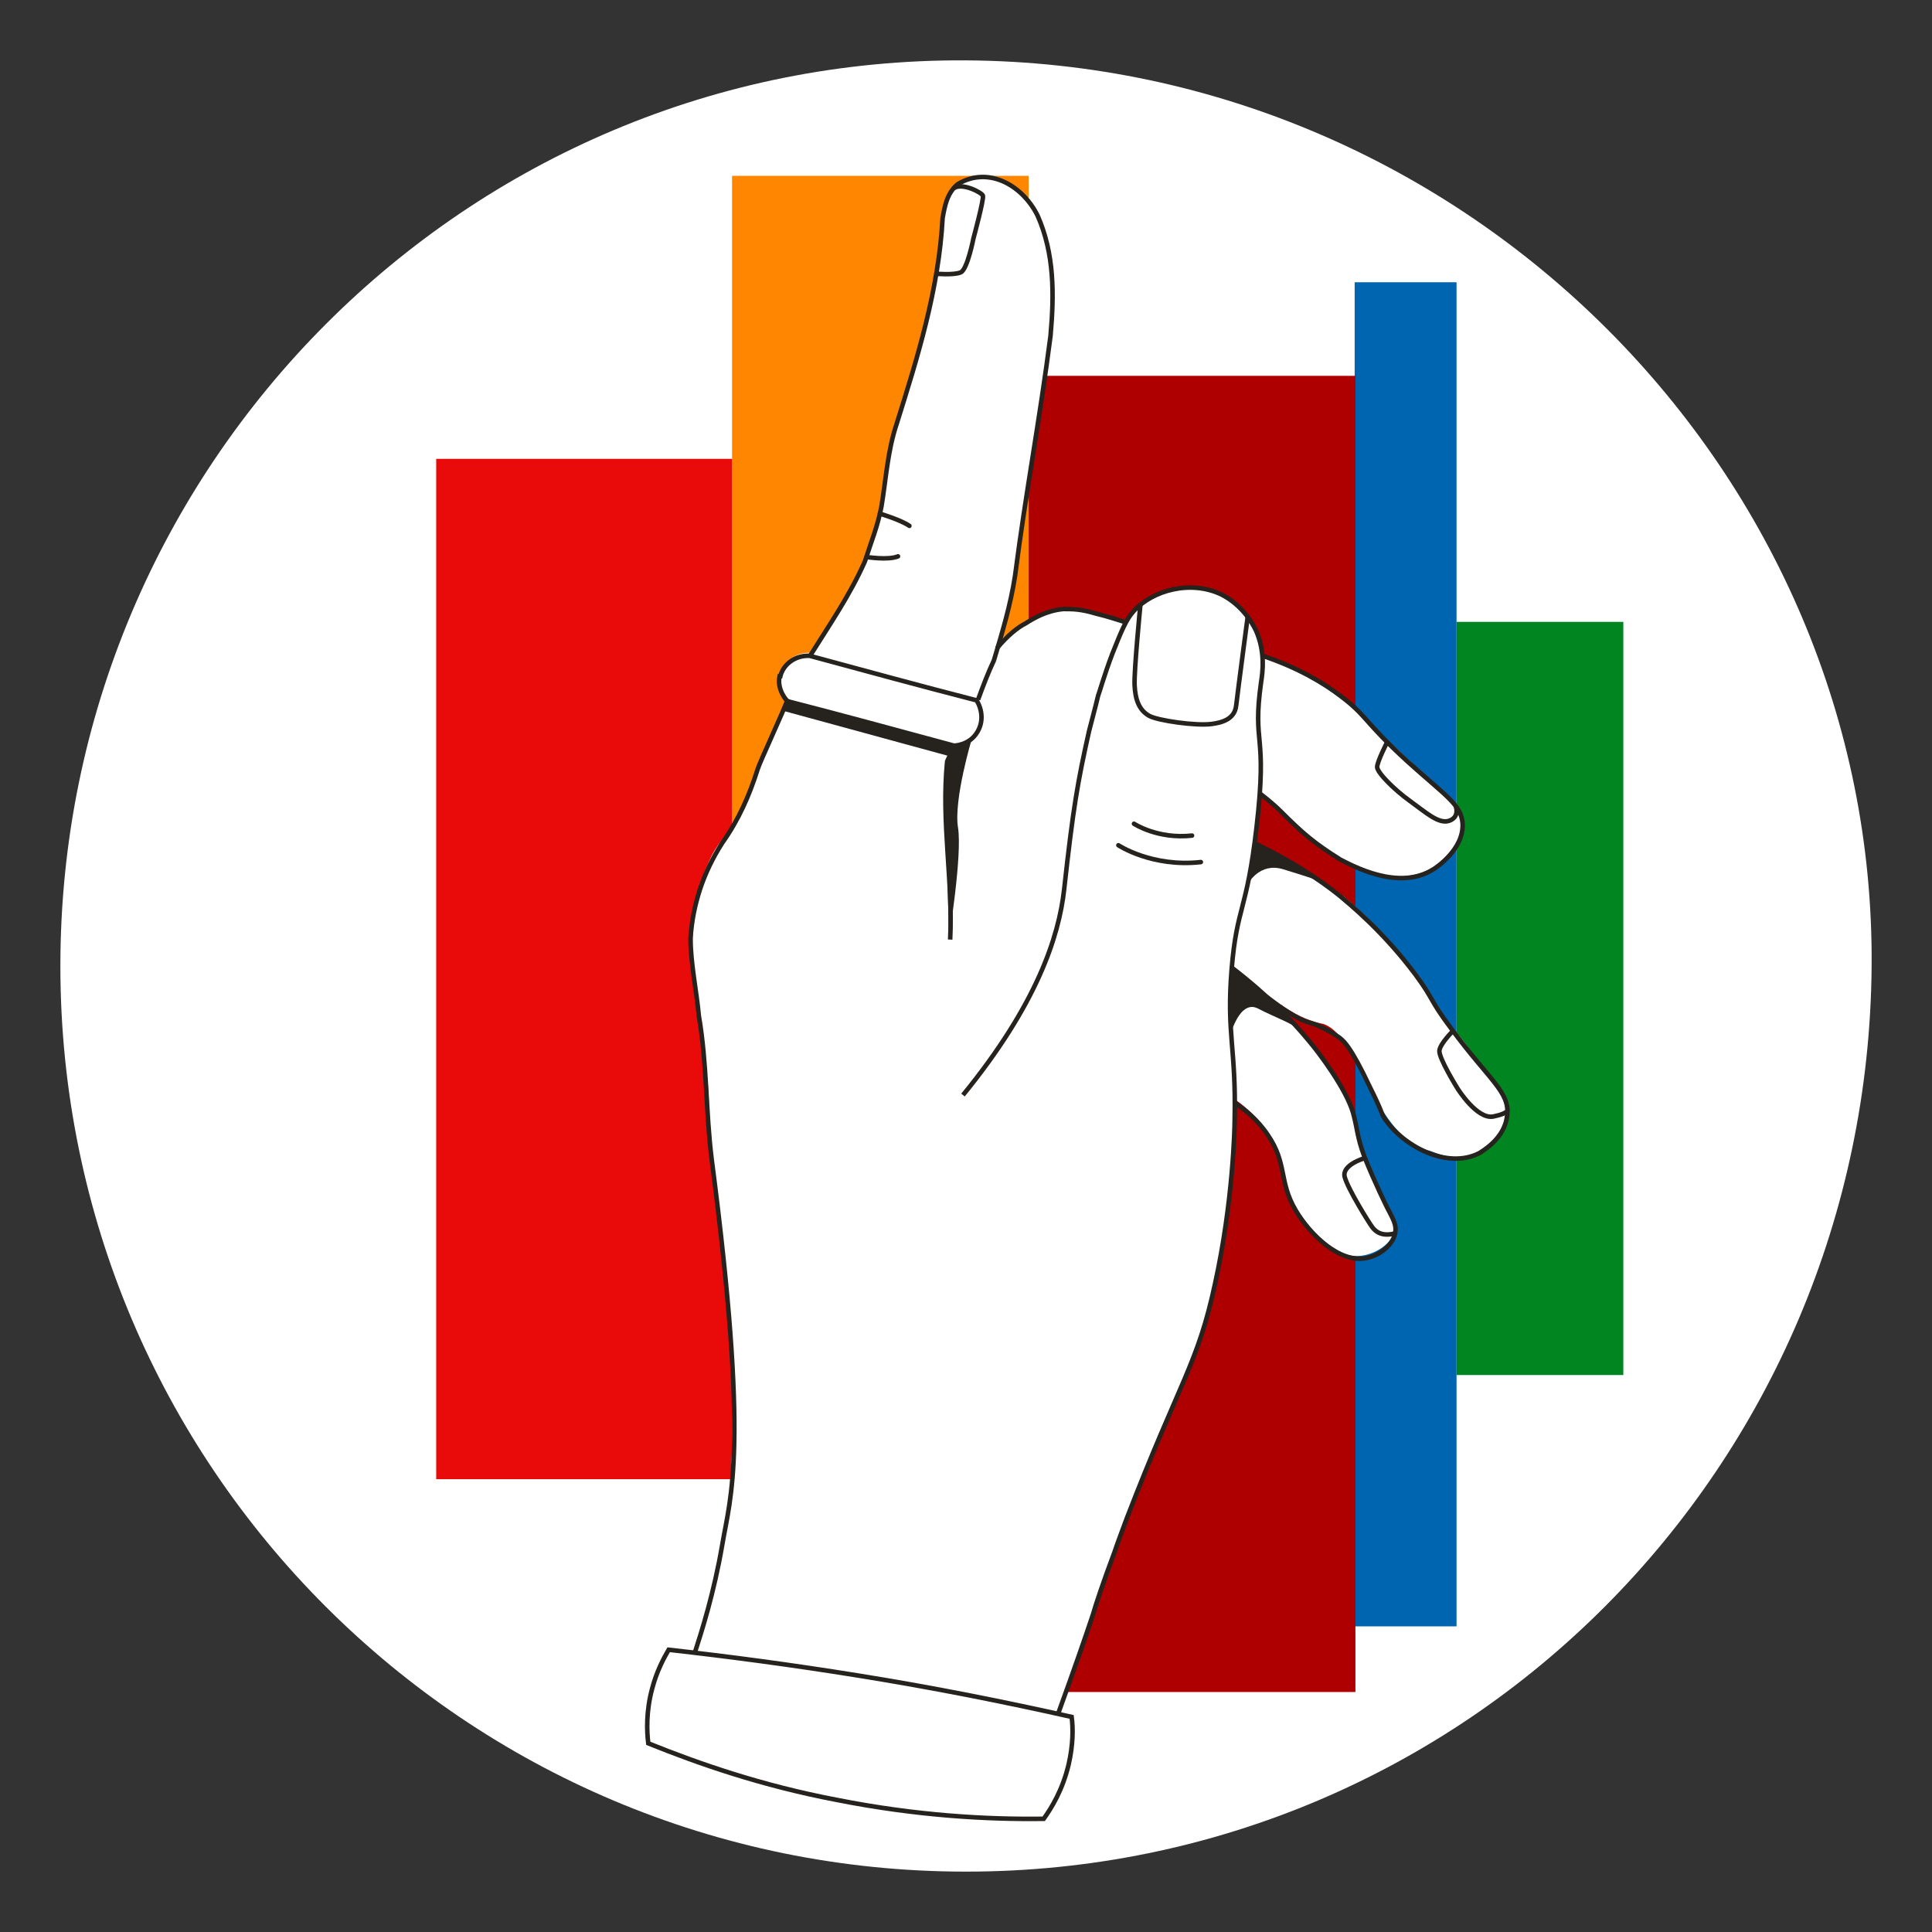
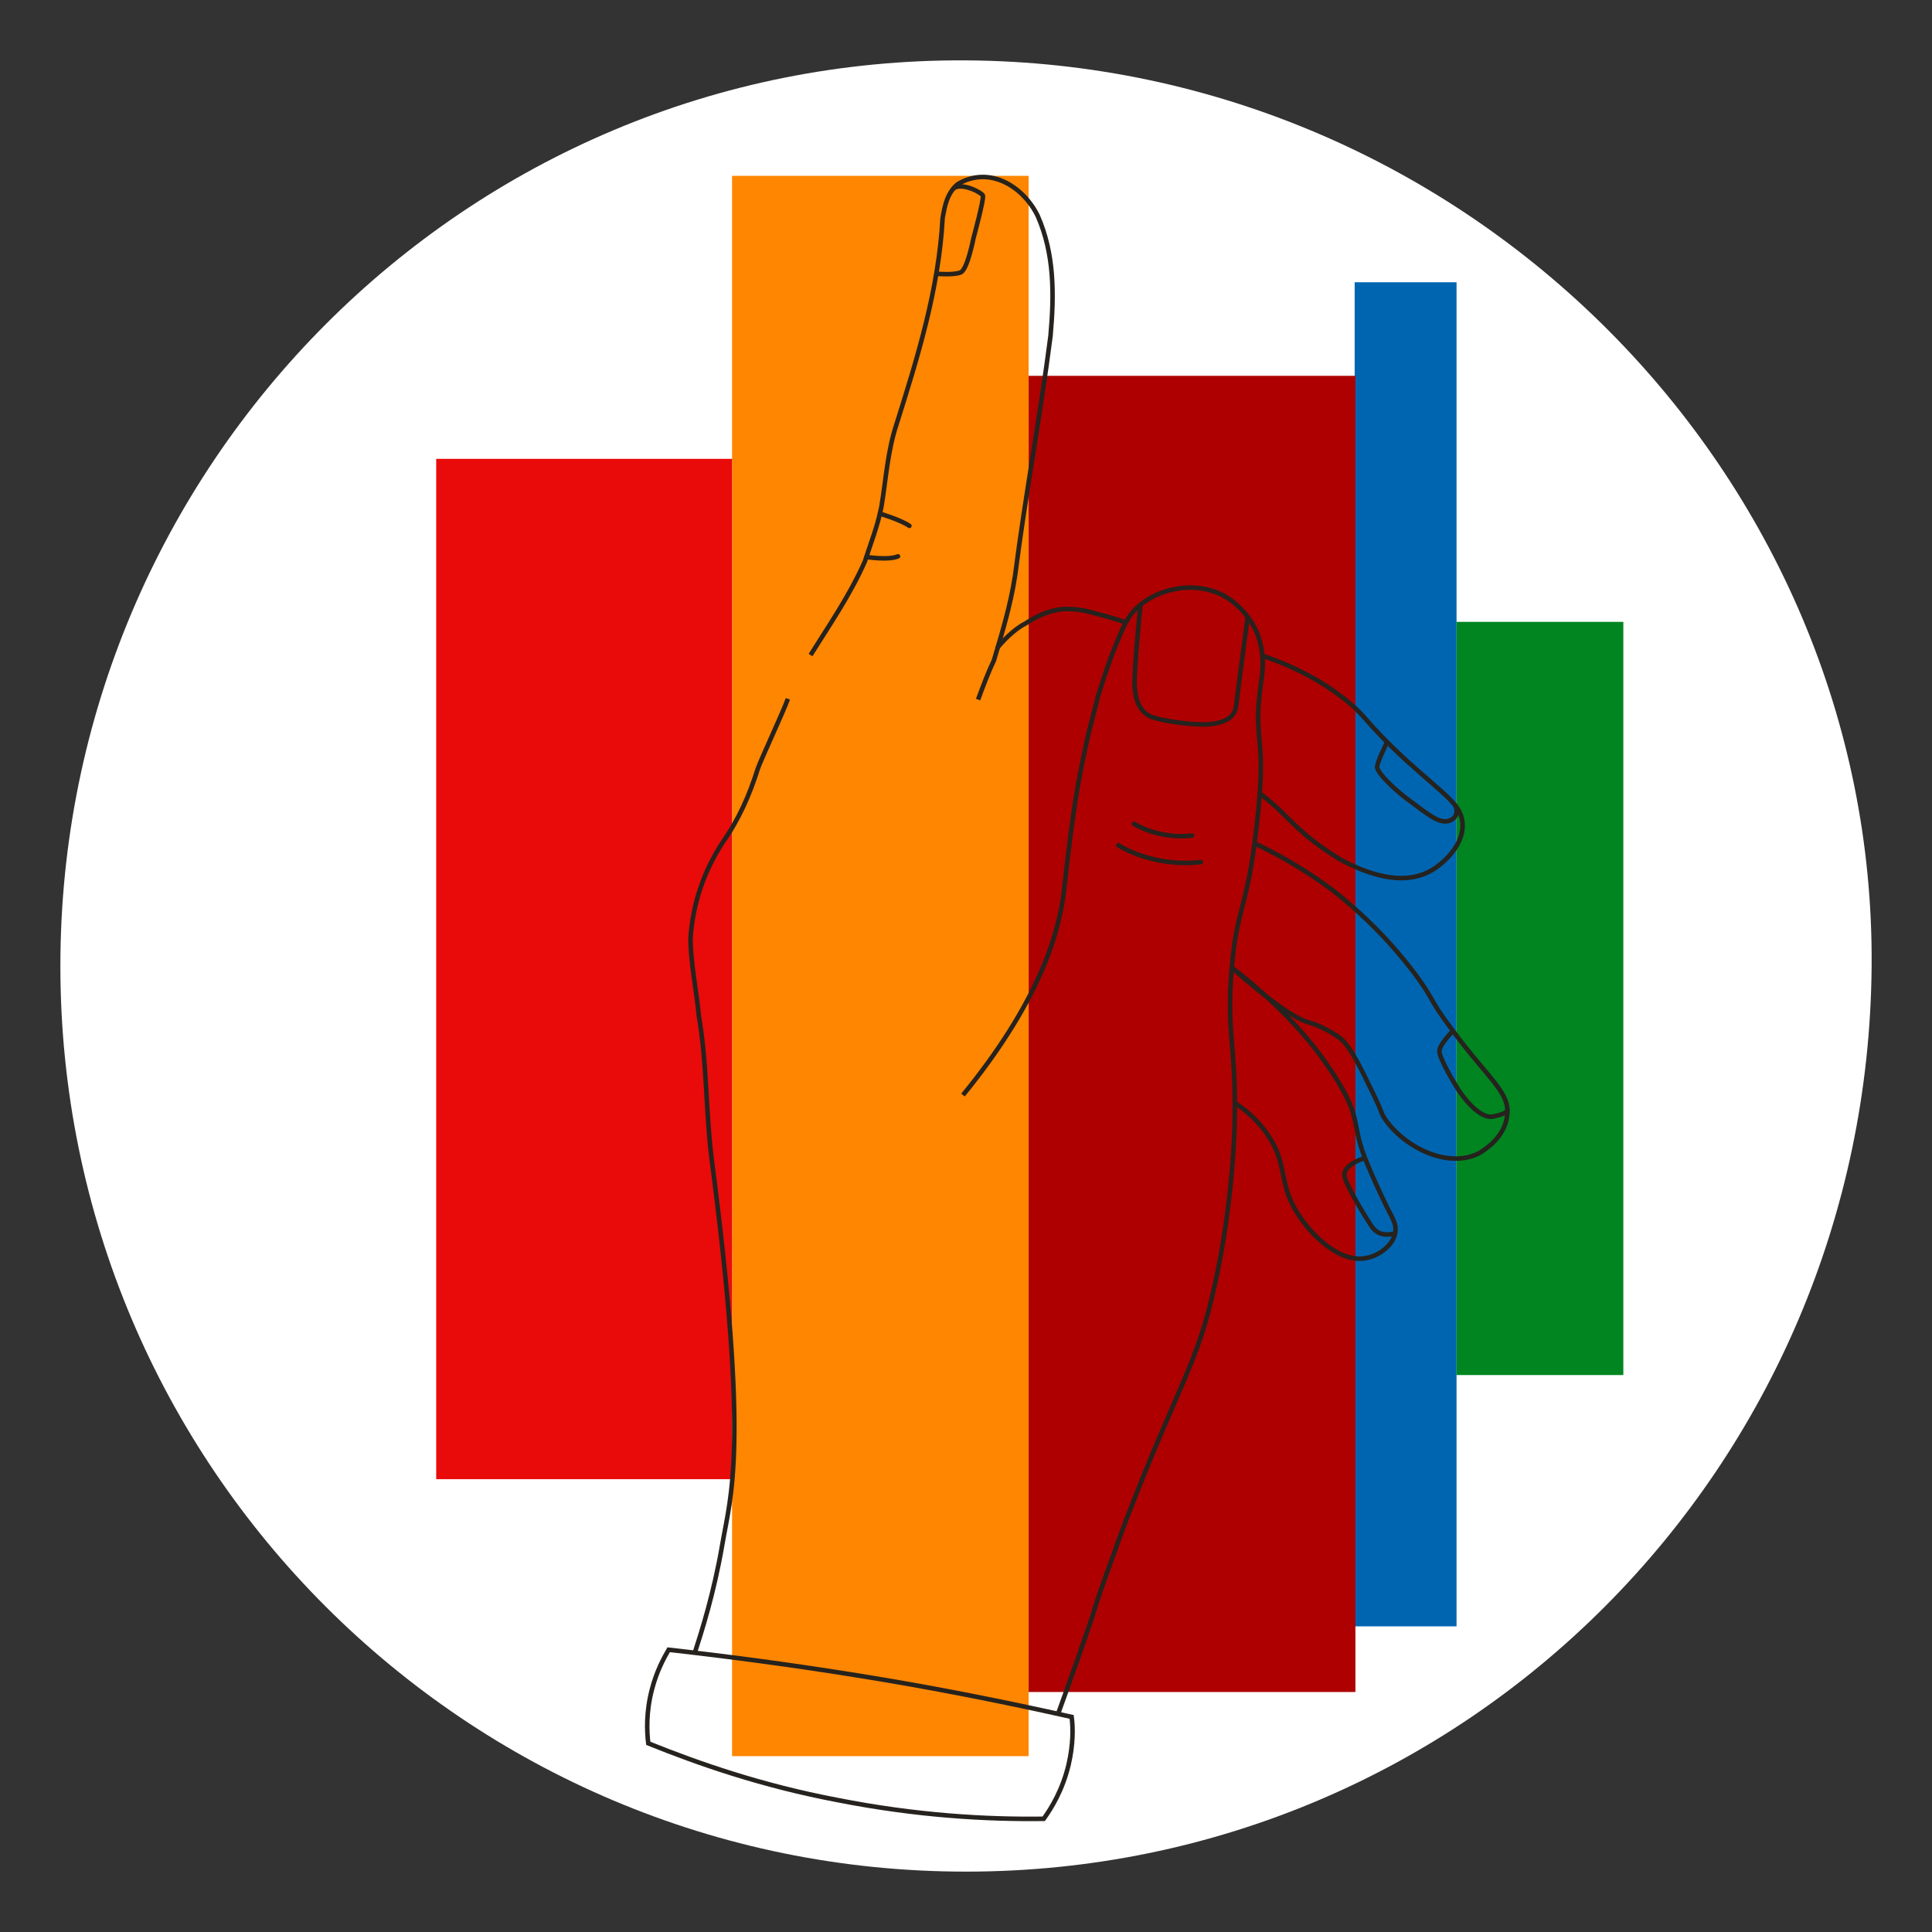
<svg xmlns="http://www.w3.org/2000/svg" width="256" height="256" viewBox="0 0 256 256" fill="none">
  <rect x="0" y="0" width="256" height="256" fill="#333333" stroke="none" />
  <g id="hand_ring_mass">
    <g id="hand_ring_mass_2">
      <path id="darkmodeMask" d="M248 128C247.5 194.3 194.3 248 128 248C61.7 248 8 194.3 8 128C8 61.7 61.7 7.6 128 8C194.4 8.4 248.5 62.9 248 128Z" fill="white" />
      <g id="stripes">
        <path id="Vector" d="M136.3 23.3H97V232.7H136.3V23.3Z" fill="#FF8600" />
        <path id="Vector 2" d="M193 37.4H179.5V215.5H193V37.4Z" fill="#0065B1" />
        <path id="Vector 3" d="M97 60.8H57.8V196H97V60.8Z" fill="#E90A0A" />
        <path id="Vector 4" d="M179.6 49.8H136.3V224.2H179.6V49.8Z" fill="#AE0000" />
        <path id="Vector 5" d="M215.1 82.4H193V182.2H215.1V82.4Z" fill="#008520" />
      </g>
-       <path id="whiteFill" d="M129.81 23.3C131.71 23.001 133.11 23.8 133.81 24.2C134.91 24.8 136.91 26.3 138.41 30.6C140.41 36.3 139.71 41.6 138.71 49C138.31 52.5 138.11 54.2 137.91 54.9C137.61 56.4 137.61 57.2 137.11 60.1C136.61 62.8 136.31 64.6 136.11 66.1C135.01 73.1 135.11 73.6 134.51 77C134.11 78.9 133.61 81.6 132.61 84.8C133.11 84.3 134.01 83.7 135.01 83C136.809 81.8 138.21 80.9 140.01 80.6C141.31 80.4 142.31 80.6 144.31 81C146.51 81.4 148.21 82 149.41 82.5C149.81 81.7 150.81 80.4 152.51 79.3C152.71 79.2 155.61 77.5 159.01 77.9C163.01 78.4 166.3 81.91 167.31 86.9C168.91 87.4 171.33 88.38 173.53 89.58C174.53 90.08 175.67 90.77 177.17 91.87C178.97 93.17 180.38 94.56 182.48 96.76C184.68 98.96 184 98.2 185.3 99.4C188.576 102.478 191.301 105.132 191.34 105.17C191.77 106 192.8 106 193.2 106.8C194.2 108.6 193.5 110.7 193.4 111.1C192.2 114.7 187.801 115.9 187.4 115.9C184.6 116.6 182.2 115.7 180.3 114.9C177.5 113.8 175.93 113 175.33 112.4C173.63 110.9 173.18 111.15 171.38 109.15C169.78 107.45 167.931 105.831 166.93 105.131C166.73 107.73 166.54 109.02 166.34 111.62C168.34 112.52 171 114.11 173.8 115.91C174.6 116.51 176.3 117.4 178.2 118.9C179.7 120.2 183.8 123.7 188.2 129.6C190.04 133 190.8 134.1 193.4 137.3C194.5 138.6 195.34 140.02 196.44 141.32C197.625 142.702 198.225 143.353 199.068 144.458L199.01 144.4L199.2 144.93C199.5 145.63 200.01 146.3 199.81 147.9C199.51 150.1 196.741 152.019 196.24 152.42C194.04 154.02 191.81 153.4 189.51 152.5C182.05 150.809 180.3 137.45 175.41 135.7C175.01 135.6 173.41 135.3 171.61 134.3C170.91 133.9 170.21 133.5 169.71 133.1C169.98 134.11 173.22 137.5 174.32 139C176.72 142.3 177.71 143 179.11 146.6C180.51 150.2 179.66 150.46 181.16 154.16C183.46 159.96 185.17 161.86 184.91 163.1C184.21 165 182.11 166.2 180.31 166.4C175.711 166.9 172.211 161.101 171.81 160.4C169.61 156.6 170.71 154.5 168.31 150.6C166.91 148.3 165.11 146.7 163.81 145.8C163.71 148.601 163.21 162.001 160.11 173.1C158.817 177.874 156.832 182.945 156.81 183C155.41 186.599 154.31 188.9 153.41 191C151.41 195.4 149.41 201.2 145.31 212.6C143.21 218.5 141.51 223.4 140.41 226.6C139.76 226.491 139.109 226.383 138.459 226.274C139.717 226.547 140.964 226.823 142.2 227.1C142.3 228.7 142.4 231.1 141.6 234H141.7C140.9 237.1 139.5 239.3 138.5 240.6C130.6 240.7 120.7 240.1 109.6 237.8C100.401 235.9 92.5 233.2 86.1 230.6C85.9 229 85.8 226.4 86.6 223.4C87.2 221.1 88.1 219.4 88.8 218.2C89.909 218.325 91.024 218.454 92.145 218.587C92.643 217.001 93.326 214.941 94.01 212.5C94.31 211.699 95.11 208.6 95.81 204.3C96.51 199.7 96.91 196.1 96.91 194C97.11 190.4 97.11 187.5 97.11 185.9V179.8C96.91 176.001 96.61 172.6 96.31 169.1C95.51 160.7 95.11 160.4 94.41 153.3C93.61 145.7 94.21 146.9 93.61 141.9C93.11 137.6 92.31 133.6 91.91 127.4C91.71 126.1 91.71 124.3 91.91 122C92.31 118.3 93.21 115.7 93.71 114.7C94.01 114 94.41 113 95.21 111.9C95.91 110.9 96.31 110.6 96.91 109.7C97.51 108.8 98.01 108 98.71 106.4C100.01 103.5 100.61 101.7 101.91 98.5C101.919 98.477 102.419 97.178 103.51 94.7C103.826 93.915 104.143 93.192 104.461 92.515C104.441 92.51 104.42 92.505 104.4 92.5C104.386 92.484 103.002 90.991 103.4 89.2H103.5C103.9 87.6 105.5 86.4 107.4 86.5C107.537 86.537 107.673 86.573 107.809 86.61C109.266 84.325 110.858 81.904 112.71 78.2C114.91 73.8 116.61 70.6 117.01 66.9C117.11 66.4 117.31 64.2 117.81 61.3C118.21 59.401 118.41 58.1 118.71 57.1C119.11 55.7 119.41 54.7 119.81 53.6C120.31 52.1 121.41 48.5 122.21 45.6C122.91 43 123.21 41 123.61 39C124.51 34.4 125.01 32.1 125.01 30.4C125.11 28.5 125.01 27.7 125.61 26.5C125.711 26.198 127.111 23.7 129.81 23.3ZM199.11 144.5H199.1C199.09 144.486 199.079 144.472 199.068 144.458L199.11 144.5Z" fill="white" />
      <g id="blackStroke">
        <path id="Vector_2" d="M140.2 227.1C142.3 221.3 143.8 217 144.8 214C145.2 212.6 146.2 209.6 147.7 205.6C148.1 204.4 148.6 203.1 149.3 201.2C156.4 182.8 158.7 180.8 161 170.1C163.4 159.2 163.6 149.4 163.6 148.3C163.8 138.8 162.5 137 163.2 128.4C163.9 120 165.2 120.9 166.5 109.6C168 96.7 165.9 99 167.1 90.4C167.3 89.1 167.7 86.4 166.4 83.5C165.9 82.5 164.6 80.2 161.9 78.8C157.8 76.8 152.7 78.2 150.2 81C149.2 82.1 148.6 83.6 147.4 86.6C146.3 89.5 145.7 91.7 145.5 92.2C145.1 93.9 144.7 95.3 144.3 96.9C142.8 103.6 142.2 107 141 117.9C140.3 124.1 137.4 133.1 127.6 145.1" stroke="#26221E" stroke-width="0.6" stroke-miterlimit="10" />
-         <path id="Vector_3" d="M126.4 98.8C126.4 99.5 125.8 100.1 125.5 100.9C124.7 109 126.3 116.8 125.9 124.5" stroke="#26221E" stroke-width="0.6" stroke-miterlimit="10" />
        <path id="Vector_4" d="M107.4 86.8C109.9 82.8 112.6 78.9 114.6 74.4C115.4 71.9 116.3 69.7 116.8 67.1C117.4 63.5 117.6 59.8 118.8 56.2C121.6 47.3 124.4 38.3 124.9 28.9C125.2 27.2 125.5 25.6 126.9 24.4C131.1 21.9 135.6 24.7 137.5 28.6C139.7 33.6 139.7 38.9 139.2 44.5C137.8 55.4 135.9 65.4 134.5 76.3C133.9 80.2 132.8 83.8 131.7 87.5C130.9 89.2 130.3 90.8 129.6 92.7" stroke="#26221E" stroke-width="0.6" stroke-miterlimit="10" />
        <path id="Vector_5" d="M92 219.2C93 216.1 94.6 211.1 95.7 204.7C96.8 198.2 99.3 191.9 94.3 153.6C93.5 147.2 93.7 141 92.6 134.6C92.3 131.3 91.5 127.6 91.5 124.3C91.8 119.8 93.2 115.6 95.7 111.7C97.9 108.6 99.33 105.31 100.4 101.9C100.72 100.88 103.8 94.3 104.4 92.6" stroke="#26221E" stroke-width="0.6" stroke-miterlimit="10" />
        <path id="Vector_6" d="M132.1 85.9C133.5 84.2 134.9 83.1 135.9 82.6C137 81.9 138.7 80.9 140.9 80.7C142.2 80.7 143.2 80.7 145.2 81.3C146.9 81.7 148.3 82.2 149.3 82.5" stroke="#26221E" stroke-width="0.6" stroke-miterlimit="10" />
        <path id="Vector_7" d="M167.3 86.9C172.1 88.5 175.5 90.6 177.6 92.2C181.2 94.9 180.6 95.5 186.5 100.9C191.6 105.5 193.6 106.6 193.8 109.1C194 112.6 190.1 115.1 189.9 115.2C185.3 118.1 179.2 114.7 177.6 113.9C174.1 111.7 172.63 110.43 169.73 107.53C169.13 106.93 168.23 106.13 166.93 105.13" stroke="#26221E" stroke-width="0.6" stroke-miterlimit="10" />
        <path id="Vector_8" d="M166.23 111.75C170.93 113.95 174.9 116.6 177.4 118.6C178.7 119.7 183.2 123.3 187.6 129.2C190.1 132.6 189.3 132.3 192.3 136.3C197.3 143.1 200.1 144.7 199.7 147.8C199.4 151 196.1 152.7 196 152.8C191.7 155 185.8 151.8 183.4 148.1C182.9 147.3 183.3 147.6 181.5 144C179 138.7 178 137.8 177.2 137.3C175.4 136.1 173.9 135.6 173.5 135.5C171.6 135 168.3 132.7 163.2 128.2C167.9 131.8 171.3 135.3 173.5 138C174.7 139.4 178.4 144.3 179.3 147.5C179.9 149.7 179.8 150.6 180.8 153.3C182.2 156.8 183.8 160 183.8 160C184.7 161.7 185 162.3 184.9 163.2C184.7 164.9 182.8 166.4 181 166.7C177.5 167.4 173.6 163.6 171.7 160.4C169.4 156.5 170.6 154.2 168 150.4C166.6 148.3 164.9 147 163.7 146.2" stroke="#26221E" stroke-width="0.6" stroke-miterlimit="10" />
-         <path id="Vector_9" d="M103.4 89.6C103.8 88 105.4 86.8 107.3 86.9C114.7 88.9 122 90.9 129.4 92.8C130.2 94.1 130.3 95.7 129.5 97C128.5 98.7 126.6 98.8 126.4 98.8C119 96.8 111.7 94.8 104.3 92.9C104.3 92.9 102.9 91.4 103.3 89.6H103.4Z" stroke="#26221E" stroke-width="0.6" stroke-miterlimit="10" />
        <path id="Vector_10" d="M88.6 218.6C87.9 219.8 87 221.5 86.4 223.8C85.6 226.8 85.7 229.4 85.9 231C92.6 233.7 100.9 236.6 110.9 238.5C121.5 240.6 130.8 241.1 138.3 241C139.3 239.6 140.8 237.2 141.6 233.8C142.2 231.2 142.2 229 142 227.5C133.1 225.5 123.6 223.6 113.6 222C104.9 220.6 96.6 219.5 88.6 218.6Z" stroke="#26221E" stroke-width="0.6" stroke-miterlimit="10" />
        <path id="Vector_11" d="M180.71 153.5C180.71 153.5 177.77 154.37 178.18 155.95C178.59 157.53 181.42 162.07 181.85 162.63C182.28 163.19 183.09 163.9 184.89 163.42" stroke="#26221E" stroke-width="0.6" stroke-miterlimit="10" />
        <path id="Vector_12" d="M192.5 136.64C192.5 136.64 190.87 138.23 190.73 139.19C190.59 140.15 193.12 144.21 193.12 144.21C193.12 144.21 195.71 148.39 197.89 147.94C200.07 147.49 199.72 147 199.72 147" stroke="#26221E" stroke-width="0.6" stroke-miterlimit="10" />
        <path id="Vector_13" d="M148.19 112C148.19 112 152.63 114.95 159.12 114.23" stroke="#26221E" stroke-width="0.6" stroke-miterlimit="10" stroke-linecap="round" />
        <path id="Vector_14" d="M150.26 109.15C150.26 109.15 153.38 111.22 157.95 110.72" stroke="#26221E" stroke-width="0.6" stroke-miterlimit="10" stroke-linecap="round" />
        <path id="Vector_15" d="M114.83 73.81C114.92 73.81 117.67 74.26 118.99 73.72" stroke="#26221E" stroke-width="0.6" stroke-miterlimit="10" stroke-linecap="round" />
        <path id="Vector_16" d="M116.59 68.06C116.59 68.06 119.34 68.88 120.5 69.68" stroke="#26221E" stroke-width="0.6" stroke-miterlimit="10" stroke-linecap="round" />
        <path id="Vector_17" d="M123.97 36.27C123.97 36.27 126.45 36.49 127.32 36.08C128.19 35.67 128.98 31.61 128.98 31.61C128.98 31.61 130.41 26.34 130.24 25.92C130.07 25.5 127.38 24.1 126.32 24.99" stroke="#26221E" stroke-width="0.6" stroke-miterlimit="10" />
        <path id="Vector_18" d="M151.11 80.14C151.11 80.14 150.25 88.89 150.34 90.79C150.43 92.69 150.92 94.09 152.27 94.85C153.38 95.48 158.47 96.21 160.56 95.93C161.8 95.76 163.59 95.37 163.8 93.49C164.01 91.61 165.35 81.55 165.35 81.55" stroke="#26221E" stroke-width="0.6" stroke-miterlimit="10" />
        <path id="Vector_19" d="M183.8 98.35C183.8 98.35 182.49 100.91 182.48 101.63C182.47 102.35 184.69 104.6 186.83 106.14C188.97 107.68 190.68 109.27 192.07 108.74C193.46 108.21 192.89 106.81 192.89 106.81" stroke="#26221E" stroke-width="0.6" stroke-miterlimit="10" />
      </g>
-       <path id="blackFill" d="M165.59 130.12C165.606 130.136 170.089 134.556 171.75 136.13C170.685 135.4 168.73 134.696 166.7 133.64C164.25 132.365 163 137.22 162.99 137.26H162.979V136.13C162.98 135.004 163.188 128.248 163.189 128.2L165.59 130.12ZM171.75 136.13C171.975 136.284 172.162 136.439 172.3 136.6C172.478 136.807 172.235 136.59 171.75 136.13ZM126.24 98.56L126.18 98.809C126.665 98.788 127.468 98.668 128.25 98.17C129.49 97.38 128.76 97.87 128.76 97.87H128.78C128.78 97.87 126.35 105.959 126.939 109.64C127.529 113.32 125.729 124.33 125.729 124.33L125.53 115L125.13 106.37L125.26 102.17L125.538 100.127L103.939 94.231L104.45 92.8L126.24 98.56ZM165.33 117.18L165.32 117.19C165.32 117.19 165.324 117.184 165.33 117.172V117.18ZM174.96 116.77C174.943 116.763 173.203 116.145 170.02 115.18C166.968 114.255 165.463 116.923 165.33 117.172L165.37 115.95L166.35 111.62L174.96 116.77Z" fill="#26221E" />
    </g>
  </g>
</svg>